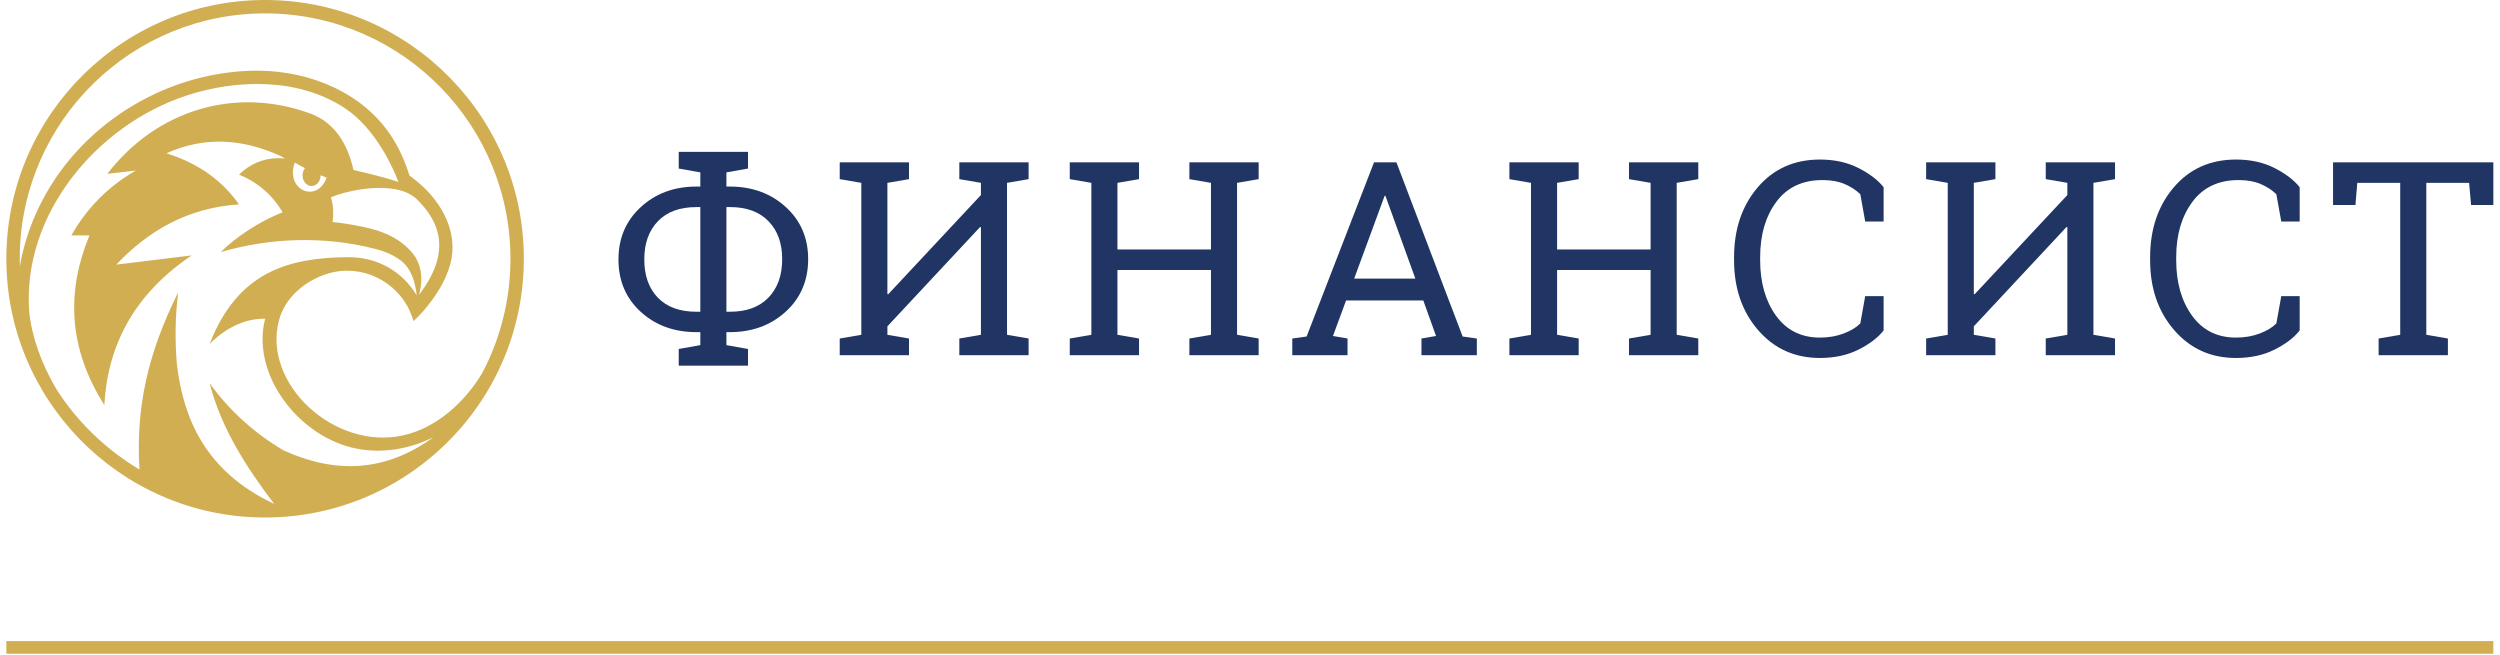
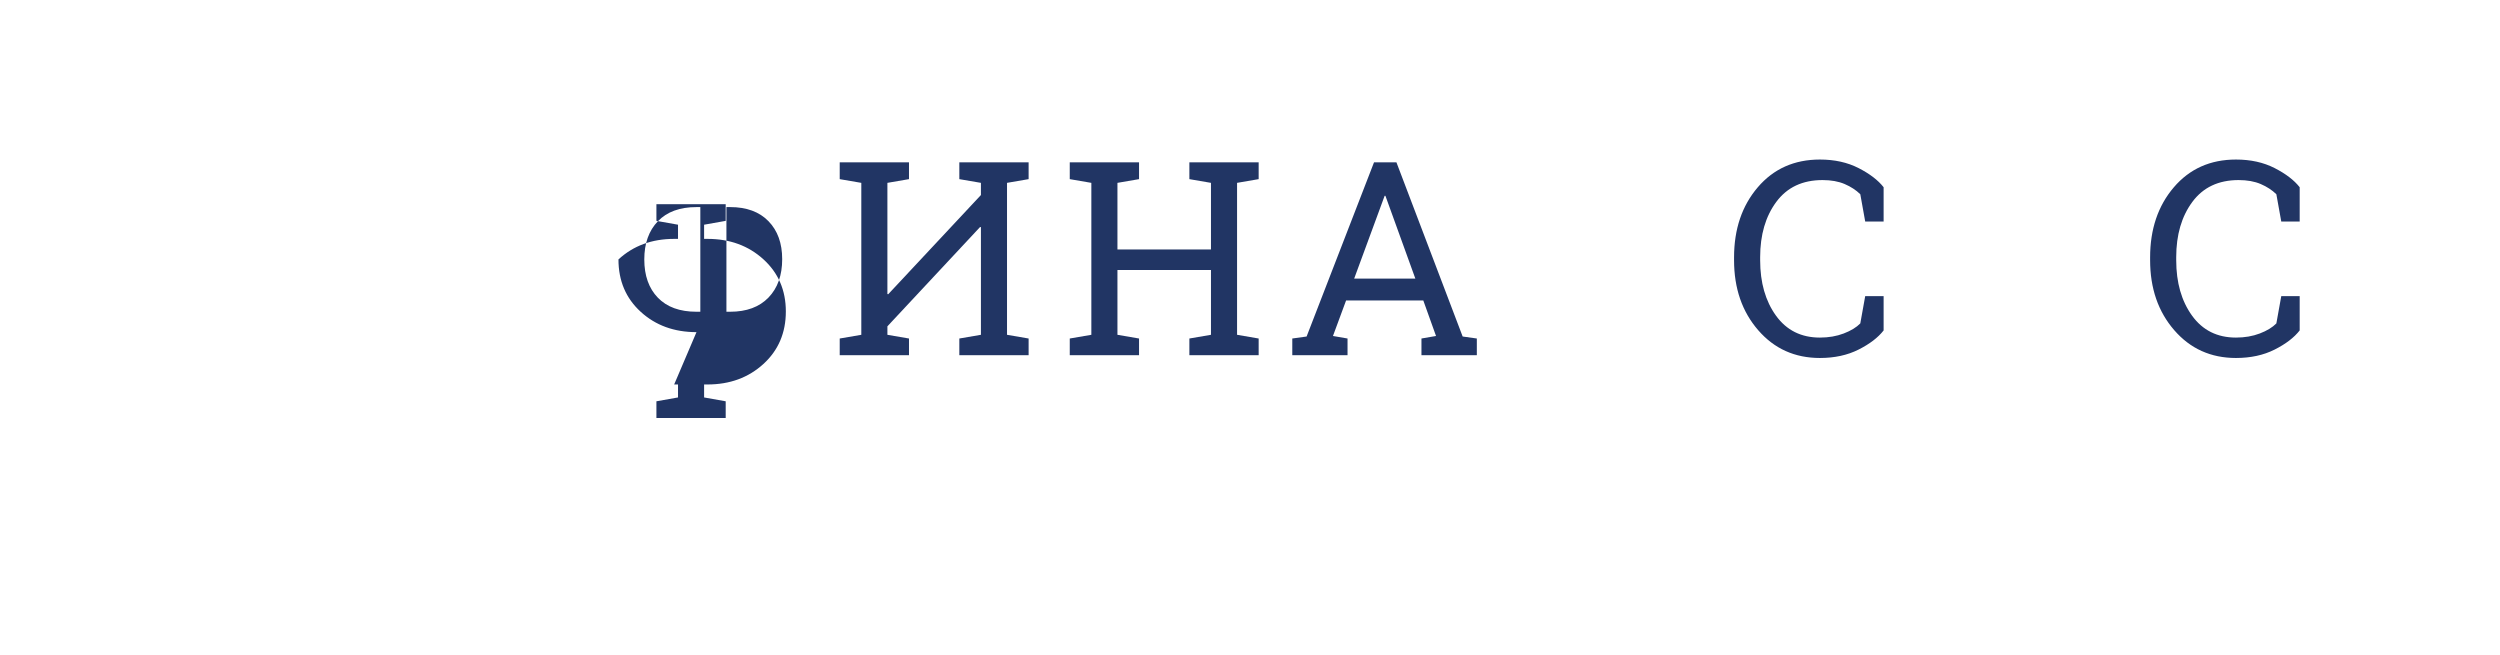
<svg xmlns="http://www.w3.org/2000/svg" width="100%" height="100%" viewBox="0 0 1775 465" xml:space="preserve" style="fill-rule:evenodd;clip-rule:evenodd;stroke-linejoin:round;stroke-miterlimit:1.414;">
  <g>
-     <path d="M494.503,235.823c-15.864,0 -29.063,-4.813 -39.597,-14.438c-10.534,-9.625 -15.801,-22.024 -15.801,-37.198c0,-15.049 5.282,-27.433 15.848,-37.152c10.566,-9.719 23.749,-14.579 39.55,-14.579l2.728,0l0,-10.064l-15.331,-2.727l0,-11.851l49.191,0l0,11.851l-15.331,2.727l0,10.064l2.445,0c15.801,0 29.016,4.828 39.644,14.485c10.629,9.656 15.943,22.009 15.943,37.057c0,15.175 -5.314,27.606 -15.943,37.293c-10.628,9.688 -23.843,14.532 -39.644,14.532l-2.445,0l0,9.217l15.331,2.728l0,11.851l-49.191,0l0,-11.851l15.331,-2.728l0,-9.217l-2.728,0Zm0,-88.788c-11.851,0 -20.99,3.354 -27.417,10.064c-6.427,6.709 -9.641,15.738 -9.641,27.088c0,11.474 3.214,20.535 9.641,27.182c6.427,6.646 15.566,9.969 27.417,9.969l2.728,0l0,-74.303l-2.728,0Zm21.257,0l0,74.303l2.633,0c11.663,0 20.739,-3.354 27.229,-10.064c6.49,-6.709 9.735,-15.801 9.735,-27.276c0,-11.286 -3.245,-20.268 -9.735,-26.946c-6.49,-6.678 -15.566,-10.017 -27.229,-10.017l-2.633,0Z" style="fill:#213564;fill-rule:nonzero;" />
+     <path d="M494.503,235.823c-15.864,0 -29.063,-4.813 -39.597,-14.438c-10.534,-9.625 -15.801,-22.024 -15.801,-37.198c10.566,-9.719 23.749,-14.579 39.55,-14.579l2.728,0l0,-10.064l-15.331,-2.727l0,-11.851l49.191,0l0,11.851l-15.331,2.727l0,10.064l2.445,0c15.801,0 29.016,4.828 39.644,14.485c10.629,9.656 15.943,22.009 15.943,37.057c0,15.175 -5.314,27.606 -15.943,37.293c-10.628,9.688 -23.843,14.532 -39.644,14.532l-2.445,0l0,9.217l15.331,2.728l0,11.851l-49.191,0l0,-11.851l15.331,-2.728l0,-9.217l-2.728,0Zm0,-88.788c-11.851,0 -20.99,3.354 -27.417,10.064c-6.427,6.709 -9.641,15.738 -9.641,27.088c0,11.474 3.214,20.535 9.641,27.182c6.427,6.646 15.566,9.969 27.417,9.969l2.728,0l0,-74.303l-2.728,0Zm21.257,0l0,74.303l2.633,0c11.663,0 20.739,-3.354 27.229,-10.064c6.49,-6.709 9.735,-15.801 9.735,-27.276c0,-11.286 -3.245,-20.268 -9.735,-26.946c-6.49,-6.678 -15.566,-10.017 -27.229,-10.017l-2.633,0Z" style="fill:#213564;fill-rule:nonzero;" />
    <path d="M645.384,115.244l0,11.945l-15.331,2.634l0,78.912l0.565,0.188l65.838,-70.447l0,-8.653l-15.331,-2.634l0,-11.945l49.191,0l0,11.945l-15.331,2.634l0,107.881l15.331,2.634l0,11.85l-49.191,0l0,-11.85l15.331,-2.634l0,-76.373l-0.564,-0.188l-65.839,70.541l0,6.02l15.331,2.634l0,11.85l-49.19,0l0,-11.85l15.331,-2.634l0,-107.881l-15.331,-2.634l0,-11.945l49.19,0Z" style="fill:#213564;fill-rule:nonzero;" />
    <path d="M759.528,127.189l0,-11.945l49.191,0l0,11.945l-15.331,2.634l0,47.309l66.403,0l0,-47.309l-15.331,-2.634l0,-11.945l49.191,0l0,11.945l-15.331,2.634l0,107.881l15.331,2.634l0,11.85l-49.191,0l0,-11.85l15.331,-2.634l0,-45.993l-66.403,0l0,45.993l15.331,2.634l0,11.85l-49.191,0l0,-11.85l15.331,-2.634l0,-107.881l-15.331,-2.634Z" style="fill:#213564;fill-rule:nonzero;" />
    <path d="M917.529,240.338l10.158,-1.411l47.874,-123.683l15.896,0l47.027,123.683l10.064,1.411l0,11.85l-39.315,0l0,-11.85l10.346,-1.788l-9.029,-25.206l-54.834,0l-9.312,25.206l10.346,1.788l0,11.85l-39.221,0l0,-11.85Zm43.924,-42.513l43.454,0l-21.257,-58.785l-0.564,0l-21.633,58.785Z" style="fill:#213564;fill-rule:nonzero;" />
-     <path d="M1071.67,127.189l0,-11.945l49.19,0l0,11.945l-15.331,2.634l0,47.309l66.403,0l0,-47.309l-15.331,-2.634l0,-11.945l49.191,0l0,11.945l-15.331,2.634l0,107.881l15.331,2.634l0,11.85l-49.191,0l0,-11.85l15.331,-2.634l0,-45.993l-66.403,0l0,45.993l15.331,2.634l0,11.85l-49.19,0l0,-11.85l15.331,-2.634l0,-107.881l-15.331,-2.634Z" style="fill:#213564;fill-rule:nonzero;" />
    <path d="M1337.37,157.287l-13.074,0l-3.48,-19.376c-3.009,-2.947 -6.709,-5.361 -11.098,-7.242c-4.389,-1.881 -9.625,-2.821 -15.707,-2.821c-14.234,0 -25.176,5.157 -32.826,15.472c-7.649,10.314 -11.474,23.404 -11.474,39.268l0,2.163c0,15.864 3.746,28.985 11.239,39.362c7.493,10.377 17.886,15.566 31.18,15.566c6.207,0 11.85,-0.972 16.929,-2.916c5.079,-1.943 8.998,-4.326 11.757,-7.148l3.48,-19.375l13.074,0l0,24.36c-3.95,5.079 -9.876,9.609 -17.776,13.591c-7.901,3.982 -17.056,5.973 -27.464,5.973c-17.808,0 -32.418,-6.584 -43.83,-19.752c-11.412,-13.168 -17.118,-29.721 -17.118,-49.661l0,-1.975c0,-20.065 5.612,-36.666 16.836,-49.802c11.224,-13.137 25.928,-19.705 44.112,-19.705c10.408,0 19.563,2.022 27.464,6.067c7.9,4.044 13.826,8.574 17.776,13.591l0,24.36Z" style="fill:#213564;fill-rule:nonzero;" />
-     <path d="M1416.74,115.244l0,11.945l-15.331,2.634l0,78.912l0.565,0.188l65.838,-70.447l0,-8.653l-15.331,-2.634l0,-11.945l49.191,0l0,11.945l-15.331,2.634l0,107.881l15.331,2.634l0,11.85l-49.191,0l0,-11.85l15.331,-2.634l0,-76.373l-0.564,-0.188l-65.839,70.541l0,6.02l15.331,2.634l0,11.85l-49.191,0l0,-11.85l15.331,-2.634l0,-107.881l-15.331,-2.634l0,-11.945l49.191,0Z" style="fill:#213564;fill-rule:nonzero;" />
    <path d="M1632.77,157.287l-13.074,0l-3.48,-19.376c-3.01,-2.947 -6.709,-5.361 -11.099,-7.242c-4.389,-1.881 -9.624,-2.821 -15.707,-2.821c-14.233,0 -25.175,5.157 -32.825,15.472c-7.65,10.314 -11.475,23.404 -11.475,39.268l0,2.163c0,15.864 3.747,28.985 11.24,39.362c7.493,10.377 17.886,15.566 31.179,15.566c6.208,0 11.851,-0.972 16.93,-2.916c5.079,-1.943 8.998,-4.326 11.757,-7.148l3.48,-19.375l13.074,0l0,24.36c-3.951,5.079 -9.876,9.609 -17.777,13.591c-7.9,3.982 -17.055,5.973 -27.464,5.973c-17.808,0 -32.418,-6.584 -43.83,-19.752c-11.412,-13.168 -17.118,-29.721 -17.118,-49.661l0,-1.975c0,-20.065 5.612,-36.666 16.836,-49.802c11.224,-13.137 25.928,-19.705 44.112,-19.705c10.409,0 19.564,2.022 27.464,6.067c7.901,4.044 13.826,8.574 17.777,13.591l0,24.36Z" style="fill:#213564;fill-rule:nonzero;" />
-     <path d="M1770.27,115.244l0,30.286l-15.801,0l-1.411,-15.707l-30.38,0l0,107.881l15.331,2.634l0,11.85l-49.191,0l0,-11.85l15.331,-2.634l0,-107.881l-30.474,0l-1.316,15.707l-15.896,0l0,-30.286l113.807,0Z" style="fill:#213564;fill-rule:nonzero;" />
  </g>
-   <rect x="4.5" y="455.166" width="1765.77" height="9" style="fill:#d1ae52;" />
-   <path d="M275.33,345.472c-26.658,14.4 -57.247,22.393 -89.668,21.943c-101.386,-1.411 -182.554,-84.868 -181.144,-186.253c1.41,-101.386 84.867,-182.554 186.253,-181.144c101.386,1.41 182.554,84.867 181.144,186.253c-0.96,68.964 -39.881,128.573 -96.584,159.201l-0.001,0l0,0Zm32.364,-35.028c-19.418,9.599 -41.71,12.56 -62.233,6.108c-37.661,-11.84 -66.723,-53.427 -57.201,-90.237c-11.649,-0.257 -25.661,4.236 -39.402,17.813c20.032,-51.443 56.3,-61.087 97.623,-61.529l0.373,-0.007l0.235,0l0.184,-0.002l-0.003,0.001c17.392,-0.055 34.78,7.207 46.359,23.665c0.78,1.108 1.684,2.524 2.264,3.451c-1.047,-9.578 -4.13,-19.524 -11.544,-24.914c-6.177,-4.491 -12.111,-6.575 -18.332,-8.185l0.003,0.005c-35.513,-9.075 -73.595,-8.012 -109.253,2.34c10.072,-10.151 27.407,-21.916 43.907,-28.177l0.486,0.858c-6.926,-12.472 -18.031,-22.309 -31.418,-27.613c7.081,-7.226 16.948,-11.712 27.855,-11.712c1.597,0 3.172,0.097 4.719,0.284c-0.686,-0.488 -1.415,-0.953 -2.189,-1.395l-0.325,-0.151c-27.665,-12.837 -54.91,-14.248 -81.659,-2.203c23.387,7.301 39.993,19.839 51.557,36.273c-36.278,2.39 -64.189,18.495 -87.122,42.76l53.518,-6.529c-40.896,27.569 -59.624,63.725 -62.034,106.203c-25.75,-40.665 -26.96,-80.749 -10.548,-120.414l-12.871,0c11.445,-20.13 26.918,-35.239 45.839,-46.051l-20.257,2.319c34.888,-45.299 90.924,-62.507 144.695,-42.58l0.022,-0.007c17.329,6.72 26.023,22.018 30.034,39.886c10.822,2.383 21.473,5.156 31.914,8.409c-3.154,-8.263 -15.469,-37.288 -37.787,-52.144c-32.867,-21.879 -77.123,-20.874 -112.926,-9.042c-63.841,21.098 -116.573,84.678 -111.408,153.43c1.562,16.724 8.482,37.112 19.944,56.012c14.801,22.839 34.964,42.035 58.321,55.993c-2.675,-43.474 5.666,-82.026 27.442,-125.673c-2.151,17.962 -2.293,34.971 -0.846,51.228c4.506,36.994 19.2,75.439 69.077,98.885l-0.432,-0.569c-18.294,-24.139 -37,-52.24 -45.417,-85.123c14.041,19.483 31.957,35.593 52.471,47.658c36.571,16.681 72.01,15.526 105.966,-9.034l0.399,-0.29Zm34.5,-45.227c12.543,-23.631 19.812,-50.508 20.209,-79.078c1.337,-96.136 -75.628,-175.272 -171.764,-176.609c-96.136,-1.337 -175.272,75.628 -176.609,171.764c-0.037,2.646 -0.015,5.278 0.066,7.897c4.944,-29.238 18.762,-57.399 38.756,-79.926c32.153,-36.227 79.278,-58.65 128.867,-59.093c0.713,-0.002 1.426,-0.002 2.139,0.002c36.894,0.387 74.666,15.996 94.688,47.615c5.26,8.307 9.251,17.364 12.119,26.759c0.686,0.506 1.364,1.021 2.041,1.538c1.666,1.288 3.306,2.609 4.906,3.979c16.009,13.713 28.058,35.114 22.176,57.148c-3.434,12.865 -11.092,24.227 -19.888,34.421c-1.266,1.468 -6.271,6.344 -6.271,6.344c0,0 -2.321,-6.841 -4.043,-10.044c-11.565,-21.146 -37.56,-32.019 -61.853,-21.888c-13.797,5.754 -25.694,16.496 -29.651,31.343c-11.995,45.01 39.475,92.585 88.18,81.718c23.684,-5.285 43.377,-23.313 55.828,-43.72l0.104,-0.17Zm-47.364,-124.804c-2.397,-1.8 -5.156,-3.5 -8.156,-4.52c-17,-5.781 -41.719,-0.166 -51.713,4.195c1.069,3.556 1.643,7.326 1.643,11.228c0,2.145 -0.173,4.25 -0.507,6.301c7.128,0.778 14.157,1.894 21.092,3.327c16.1,3.144 29.315,9.522 37.642,21.381c5.352,9.115 5.142,18.106 2.675,27.047c10.21,-13.367 17.976,-29.842 12.659,-46.367c-2.851,-8.862 -8.606,-16.284 -15.335,-22.592Zm-78.323,-21.03c-2.455,-1.252 -4.861,-2.579 -7.213,-3.987c-7.025,19.406 15.671,29.52 22.636,10.71c-1.451,-0.538 -2.889,-1.095 -4.314,-1.672c0.001,0.027 0.001,0.054 0.001,0.08c0,4.179 -2.869,7.571 -6.403,7.571c-3.534,0 -6.403,-3.392 -6.403,-7.571c0,-1.979 0.643,-3.781 1.696,-5.131Z" style="fill:#d1ae52;" />
</svg>